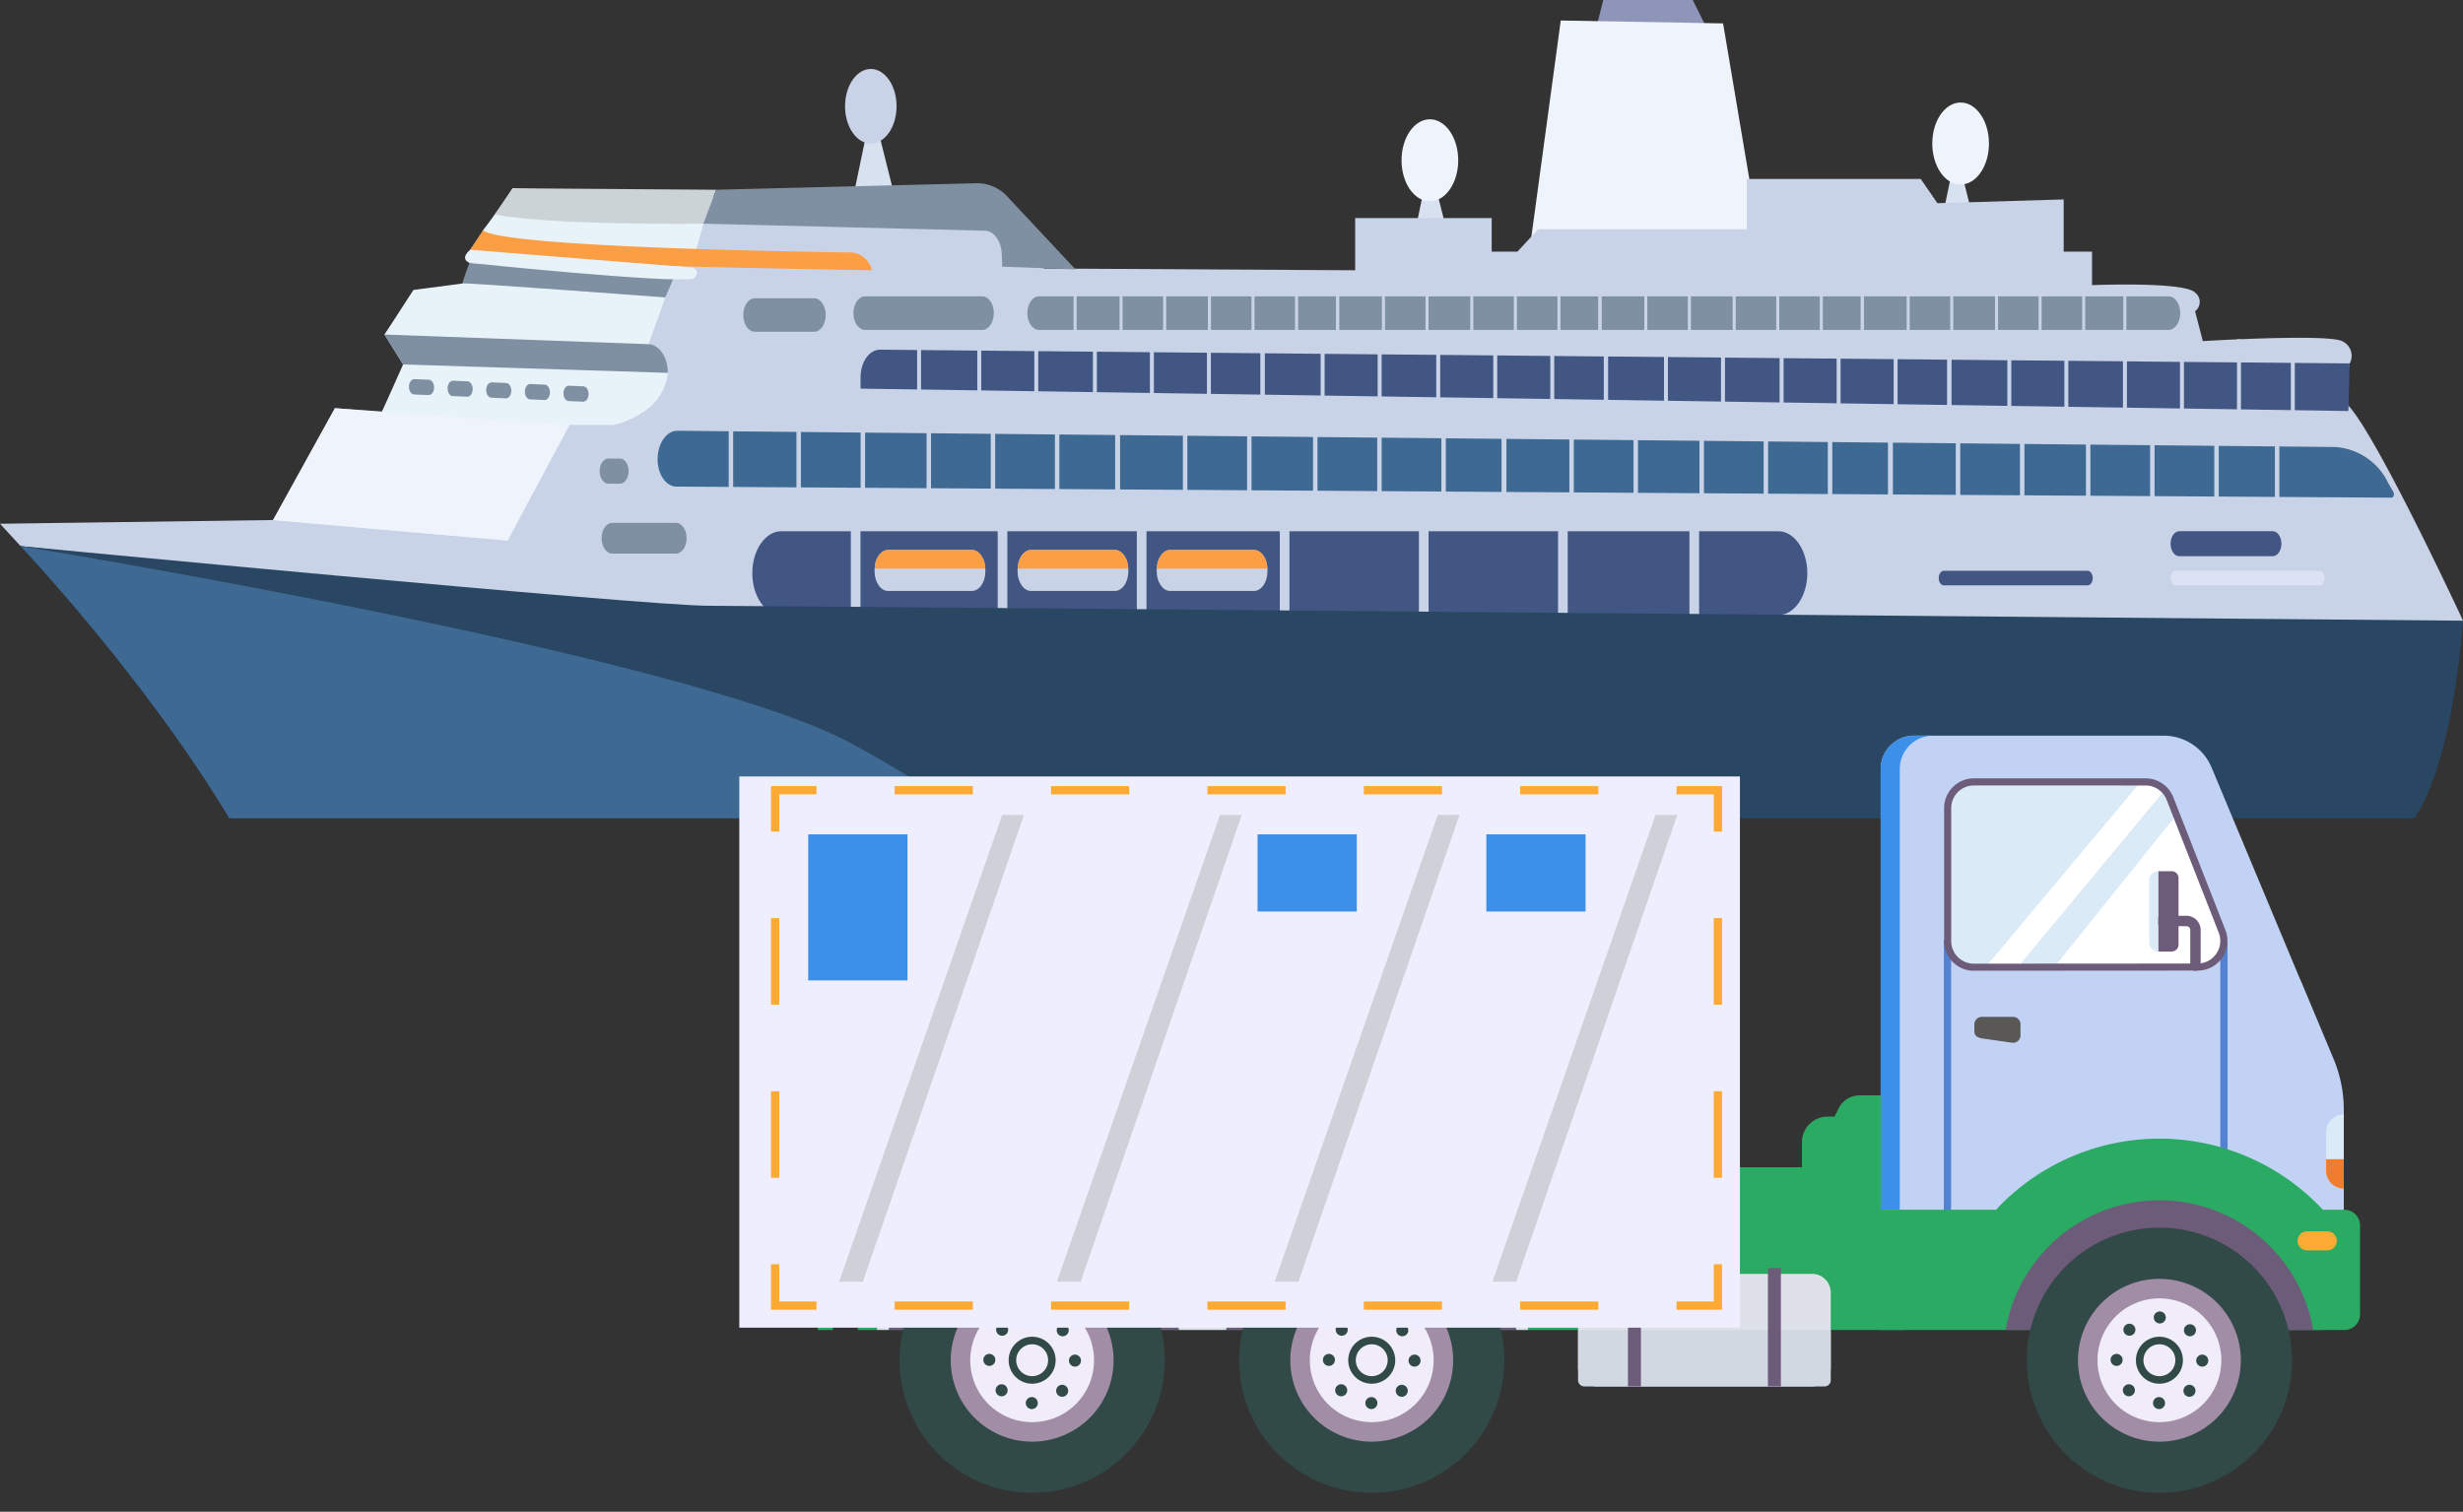
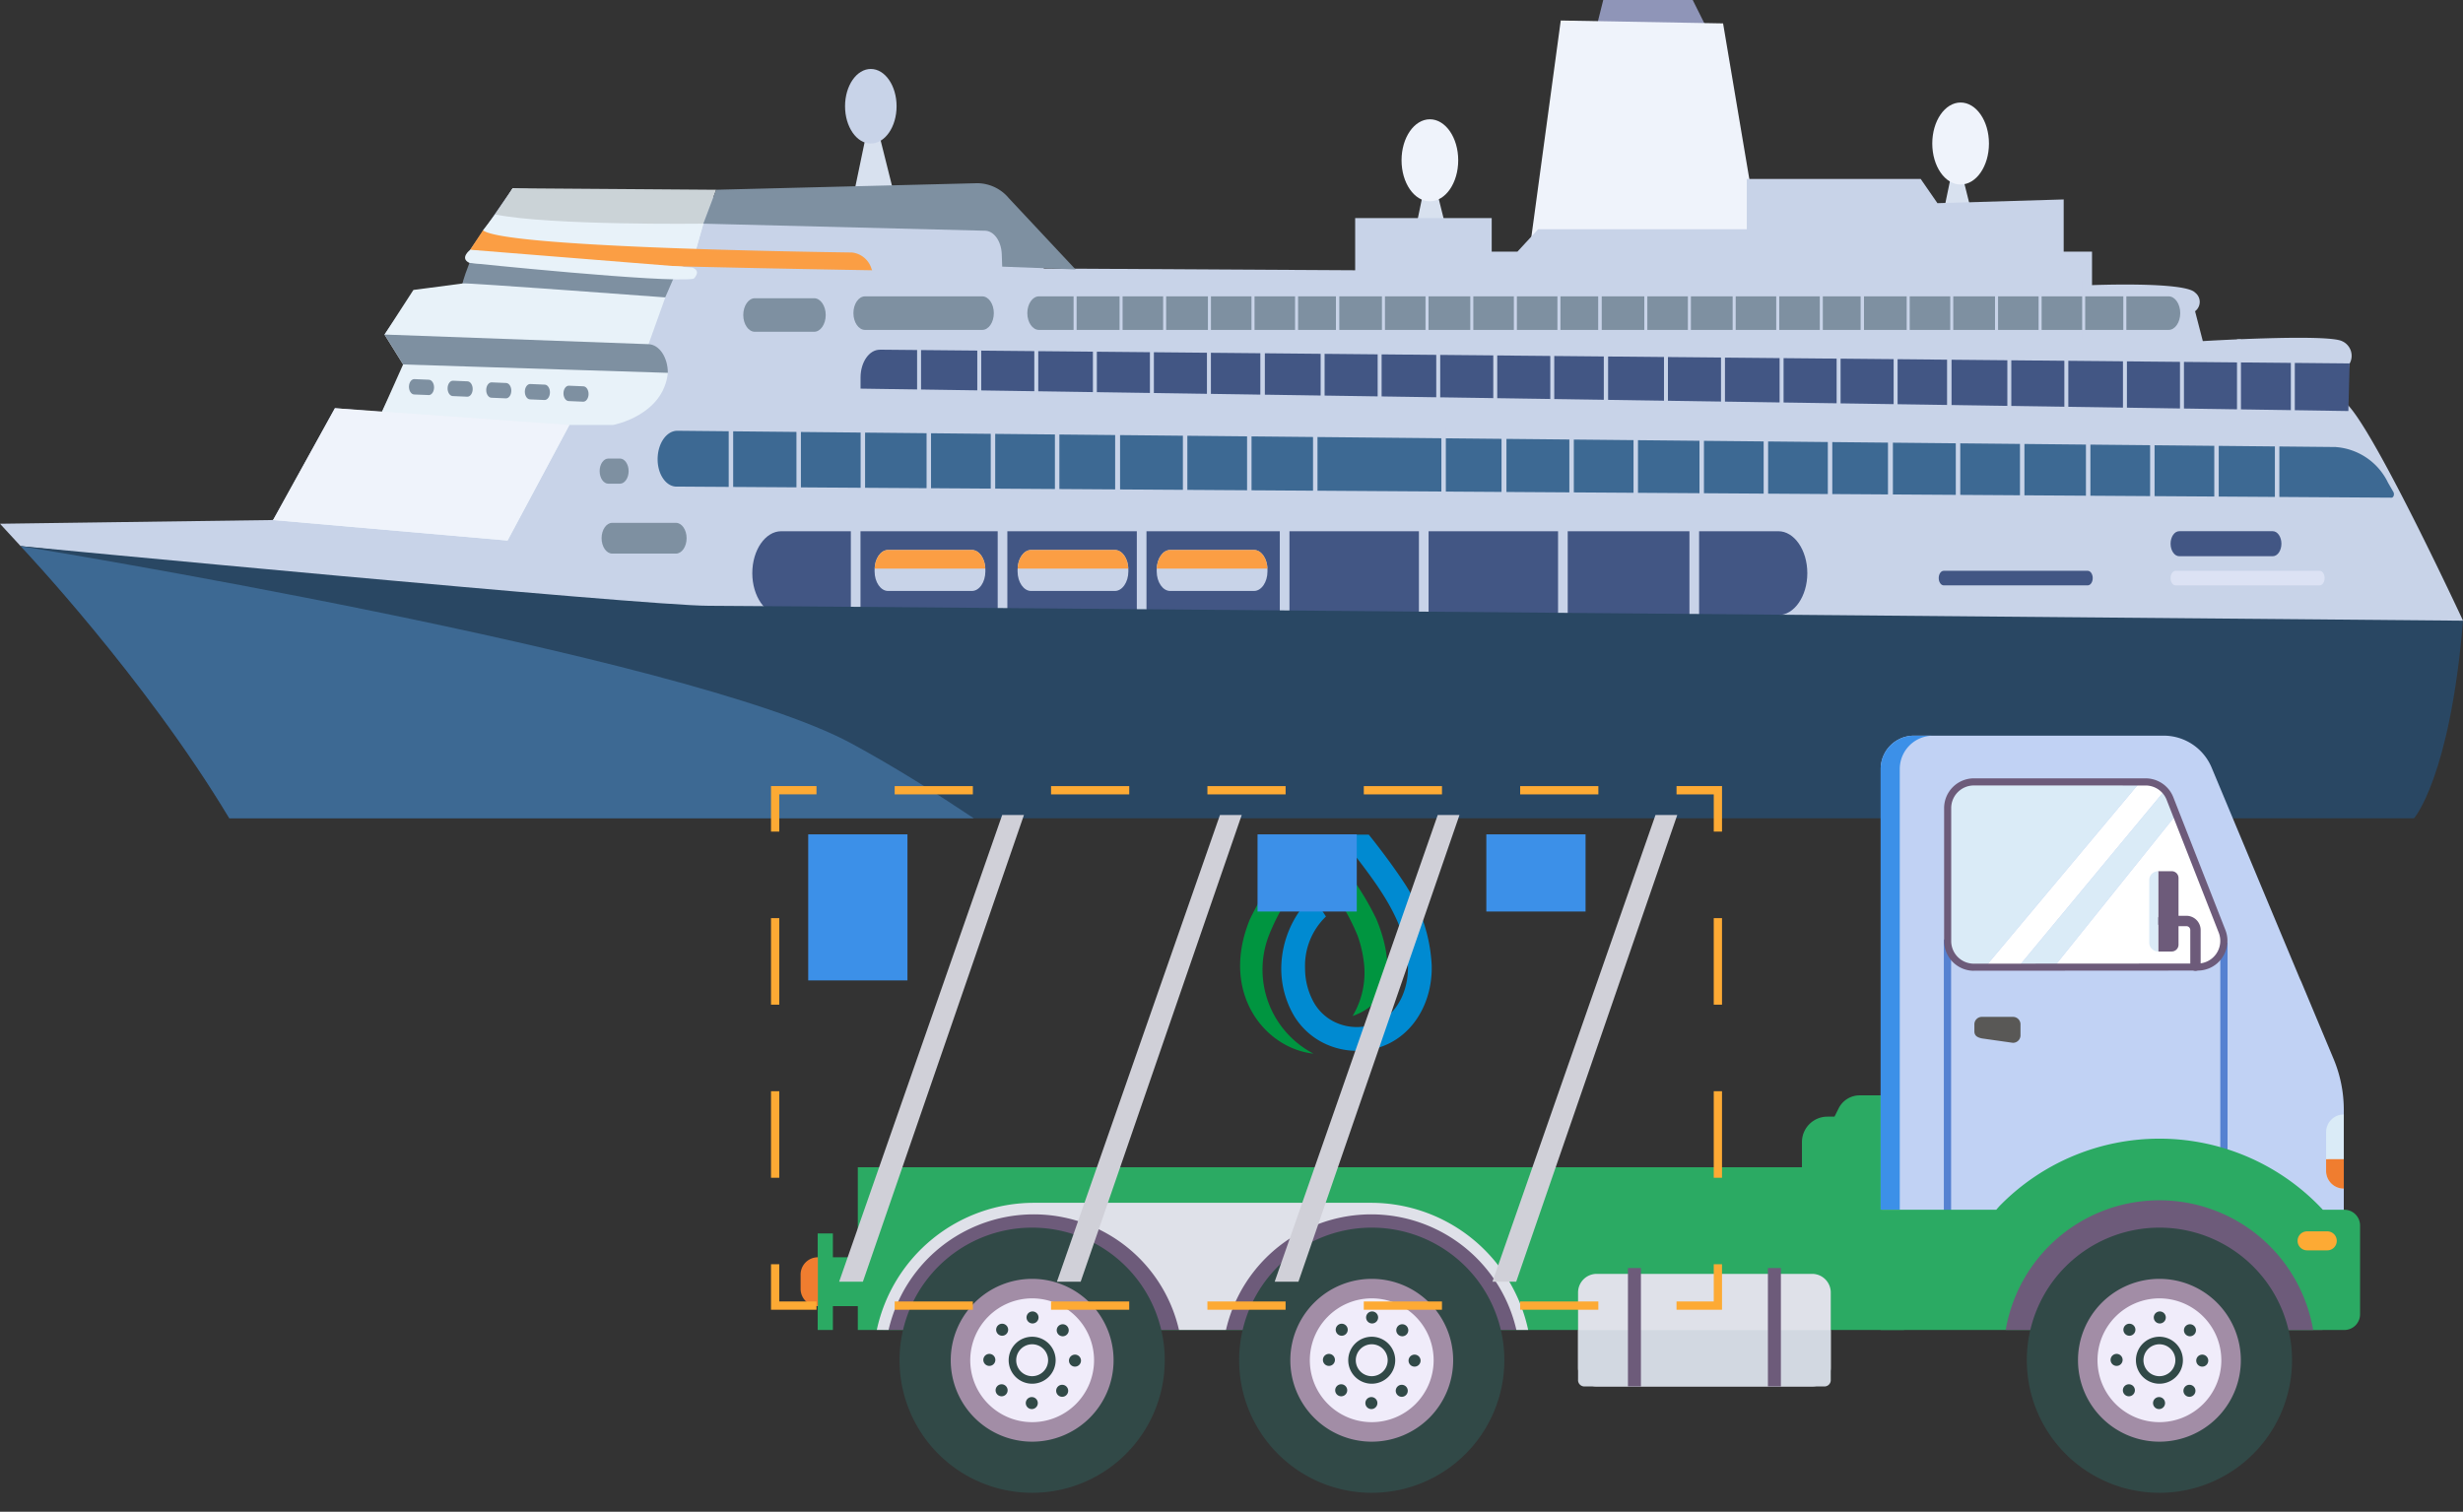
<svg xmlns="http://www.w3.org/2000/svg" width="222.607" height="136.656" viewBox="0 0 222.607 136.656">
  <rect x="0" y="0" width="222.607" height="136.656" fill="#333333" stroke="none" />
  <defs>
    <clipPath id="a">
      <rect width="222.607" height="73.969" fill="none" />
    </clipPath>
    <clipPath id="b">
      <rect width="146.484" height="70.152" fill="none" />
    </clipPath>
  </defs>
  <g transform="translate(-389.637 -904.773)">
    <g transform="translate(389.637 904.773)">
      <path d="M1011.912,0l-.674,2.7h10.109L1020,0Z" transform="translate(-867.011 0)" fill="#8f95b8" />
      <path d="M988.994,8.849l-2.7,19.882,20.652-.16L1003.665,9.11Z" transform="translate(-847.932 -6.995)" fill="#eff3fb" />
      <path d="M537.472,45.855l-1.685,8.088h3.707Z" transform="translate(-458.651 -36.251)" fill="#d8e1ef" />
      <path d="M887.423,69.989l-1.685,8.088h3.707Z" transform="translate(-758.22 -55.33)" fill="#d8e1ef" />
      <path d="M1218.066,65.163l-1.685,8.088h3.707Z" transform="translate(-1041.261 -51.515)" fill="#d8e1ef" />
      <g transform="translate(0 0)">
        <g clip-path="url(#a)">
          <path d="M0,108.4l1.863,2.022,34.707,3.808L66.363,117.5l154.847,1.348,1.4-1.685s-9.081-19.545-10.944-19.882l.7-3.37a1.448,1.448,0,0,0-.7-2.022c-1.4-.674-12.574,0-12.574,0l-.7-2.7a1.055,1.055,0,0,0,0-1.685c-.931-1.011-9.314-.674-9.314-.674V83.8h-2.561V79.084l-11.41.337-1.514-2.19H157.874V81.78H139.013L137.15,83.8h-2.329V80.769H122.48v4.718l-28.125-.16-4.424-5.392L46.338,78.073,42.5,83.634l-.008,2.536-1.281.927a4.713,4.713,0,0,1-1.863.244H37.489L34.753,91.3l1.586.266.231,2.511L34.513,98.3l-4.242-.346-5.588,10.11Z" transform="translate(0 -61.055)" fill="#c8d3e8" />
          <path d="M470.591,131.75h-5.356c-.576,0-1.048-.682-1.048-1.516s.472-1.516,1.048-1.516h5.356c.576,0,1.048.682,1.048,1.516s-.472,1.516-1.048,1.516" transform="translate(-397.01 -101.758)" fill="#7e90a1" />
          <path d="M192.206,81.252l-3.442,5.738-1.048,2.864-4.482.59-2.612,4.035,1.681,2.7-1.921,4.3-9.83,9.764,21.19,1.853,5.588-10.447h3.951s4.541-.834,4.948-4.709l-1.746-2.591L206,91.118l.64-2.022,1.95-1.643.852-3Z" transform="translate(-145.869 -64.234)" fill="#e8f2f9" />
          <path d="M544.614,130.945H534.019c-.576,0-1.048-.682-1.048-1.517s.471-1.516,1.048-1.516h10.595c.576,0,1.048.682,1.048,1.516s-.471,1.517-1.048,1.517" transform="translate(-455.839 -101.122)" fill="#7e90a1" />
          <path d="M744.73,130.945H642.625c-.576,0-1.048-.682-1.048-1.517s.471-1.516,1.048-1.516H744.73c.577,0,1.048.683,1.048,1.516s-.471,1.517-1.048,1.517" transform="translate(-548.727 -101.122)" fill="#7e90a1" />
          <path d="M539.147,150.919l132.838,1.247-.116,4.3L537.4,154.441v-1c0-1.4.786-2.526,1.751-2.517" transform="translate(-459.623 -119.31)" fill="#425684" />
          <path d="M562.377,187.39,412.485,185.92c-.989-.01-1.795,1.148-1.795,2.58,0,1.359.759,2.462,1.7,2.468l155.01,1c.185,0,.287-.311.168-.516l-.484-.84a5.7,5.7,0,0,0-4.706-3.218" transform="translate(-351.254 -146.98)" fill="#3d6993" />
          <path d="M562.553,236.859H472.439c-1.441,0-2.62-1.706-2.62-3.791s1.179-3.791,2.62-3.791h90.114c1.441,0,2.619,1.706,2.619,3.791s-1.179,3.791-2.619,3.791" transform="translate(-401.826 -181.256)" fill="#425684" />
          <rect width="0.873" height="9.099" transform="translate(76.899 46.504)" fill="#c8d3e8" />
          <rect width="0.873" height="9.099" transform="translate(90.172 46.504)" fill="#c8d3e8" />
          <rect width="0.873" height="9.099" transform="translate(102.746 46.504)" fill="#c8d3e8" />
          <rect width="0.873" height="9.099" transform="translate(115.669 46.504)" fill="#c8d3e8" />
          <rect width="0.873" height="9.099" transform="translate(128.243 46.504)" fill="#c8d3e8" />
          <rect width="0.873" height="9.099" transform="translate(140.818 46.504)" fill="#c8d3e8" />
          <rect width="0.873" height="9.099" transform="translate(152.693 46.504)" fill="#c8d3e8" />
          <rect width="0.403" height="6.697" transform="translate(65.861 38.481)" fill="#c8d3e8" />
          <rect width="0.403" height="6.697" transform="translate(71.983 38.481)" fill="#c8d3e8" />
          <rect width="0.403" height="6.697" transform="translate(77.783 38.481)" fill="#c8d3e8" />
          <rect width="0.403" height="6.697" transform="translate(83.744 38.481)" fill="#c8d3e8" />
          <rect width="0.403" height="6.697" transform="translate(89.544 38.481)" fill="#c8d3e8" />
          <rect width="0.403" height="6.697" transform="translate(95.344 38.481)" fill="#c8d3e8" />
          <rect width="0.403" height="9.099" transform="translate(100.822 36.741)" fill="#c8d3e8" />
          <rect width="0.403" height="6.697" transform="translate(100.788 38.481)" fill="#c8d3e8" />
          <rect width="0.403" height="6.697" transform="translate(106.911 38.481)" fill="#c8d3e8" />
          <rect width="0.403" height="6.697" transform="translate(112.711 38.481)" fill="#c8d3e8" />
          <rect width="0.403" height="6.697" transform="translate(118.672 38.481)" fill="#c8d3e8" />
-           <rect width="0.403" height="6.697" transform="translate(124.472 38.481)" fill="#c8d3e8" />
          <rect width="0.403" height="6.697" transform="translate(130.272 38.481)" fill="#c8d3e8" />
          <rect width="0.403" height="9.099" transform="translate(135.75 36.741)" fill="#c8d3e8" />
          <rect width="0.403" height="6.697" transform="translate(135.716 38.481)" fill="#c8d3e8" />
          <rect width="0.403" height="6.697" transform="translate(141.839 38.481)" fill="#c8d3e8" />
          <rect width="0.403" height="6.697" transform="translate(147.639 38.481)" fill="#c8d3e8" />
          <rect width="0.403" height="6.697" transform="translate(153.6 38.481)" fill="#c8d3e8" />
          <rect width="0.403" height="6.697" transform="translate(159.4 38.481)" fill="#c8d3e8" />
          <rect width="0.403" height="6.697" transform="translate(165.2 38.481)" fill="#c8d3e8" />
          <rect width="0.403" height="9.099" transform="translate(170.678 36.741)" fill="#c8d3e8" />
          <rect width="0.403" height="6.697" transform="translate(170.644 38.481)" fill="#c8d3e8" />
          <rect width="0.403" height="6.697" transform="translate(176.766 38.481)" fill="#c8d3e8" />
          <rect width="0.403" height="6.697" transform="translate(182.566 38.481)" fill="#c8d3e8" />
          <rect width="0.403" height="6.697" transform="translate(188.528 38.481)" fill="#c8d3e8" />
          <rect width="0.403" height="6.697" transform="translate(194.328 38.481)" fill="#c8d3e8" />
          <rect width="0.403" height="6.697" transform="translate(200.128 38.481)" fill="#c8d3e8" />
          <rect width="0.403" height="6.697" transform="translate(205.606 38.481)" fill="#c8d3e8" />
          <rect width="0.358" height="6.824" transform="translate(82.888 30.675)" fill="#c8d3e8" />
          <rect width="0.358" height="6.824" transform="translate(88.327 30.675)" fill="#c8d3e8" />
          <rect width="0.358" height="6.824" transform="translate(93.481 30.675)" fill="#c8d3e8" />
          <rect width="0.358" height="6.824" transform="translate(98.777 30.675)" fill="#c8d3e8" />
          <rect width="0.358" height="6.824" transform="translate(103.93 30.675)" fill="#c8d3e8" />
          <rect width="0.358" height="6.824" transform="translate(109.084 30.675)" fill="#c8d3e8" />
          <rect width="0.358" height="6.824" transform="translate(113.95 30.675)" fill="#c8d3e8" />
          <rect width="0.358" height="6.824" transform="translate(113.92 30.675)" fill="#c8d3e8" />
          <rect width="0.358" height="6.824" transform="translate(119.36 30.675)" fill="#c8d3e8" />
          <rect width="0.358" height="6.824" transform="translate(124.513 30.675)" fill="#c8d3e8" />
          <rect width="0.358" height="6.824" transform="translate(129.809 30.675)" fill="#c8d3e8" />
          <rect width="0.358" height="6.824" transform="translate(134.963 30.675)" fill="#c8d3e8" />
          <rect width="0.358" height="6.824" transform="translate(140.116 30.675)" fill="#c8d3e8" />
          <rect width="0.358" height="6.824" transform="translate(144.983 30.675)" fill="#c8d3e8" />
          <rect width="0.358" height="6.824" transform="translate(144.953 30.675)" fill="#c8d3e8" />
          <rect width="0.358" height="6.824" transform="translate(150.392 30.675)" fill="#c8d3e8" />
          <rect width="0.358" height="6.824" transform="translate(155.545 30.675)" fill="#c8d3e8" />
          <rect width="0.358" height="6.824" transform="translate(160.842 30.675)" fill="#c8d3e8" />
          <rect width="0.358" height="6.824" transform="translate(165.995 30.675)" fill="#c8d3e8" />
          <rect width="0.358" height="6.824" transform="translate(171.148 30.675)" fill="#c8d3e8" />
          <rect width="0.358" height="6.824" transform="translate(176.015 30.675)" fill="#c8d3e8" />
          <rect width="0.358" height="6.824" transform="translate(175.985 30.675)" fill="#c8d3e8" />
          <rect width="0.358" height="6.824" transform="translate(181.425 30.675)" fill="#c8d3e8" />
          <rect width="0.358" height="6.824" transform="translate(186.578 30.675)" fill="#c8d3e8" />
          <rect width="0.358" height="6.824" transform="translate(191.874 30.675)" fill="#c8d3e8" />
          <rect width="0.358" height="6.824" transform="translate(197.028 30.675)" fill="#c8d3e8" />
          <rect width="0.358" height="6.824" transform="translate(202.181 30.675)" fill="#c8d3e8" />
          <rect width="0.358" height="6.824" transform="translate(207.048 30.675)" fill="#c8d3e8" />
          <rect width="0.274" height="5.308" transform="translate(97.031 25.367)" fill="#c8d3e8" />
          <rect width="0.273" height="5.308" transform="translate(101.187 25.367)" fill="#c8d3e8" />
          <rect width="0.273" height="5.308" transform="translate(105.125 25.367)" fill="#c8d3e8" />
          <rect width="0.274" height="5.308" transform="translate(109.172 25.367)" fill="#c8d3e8" />
          <rect width="0.274" height="5.308" transform="translate(113.11 25.367)" fill="#c8d3e8" />
          <rect width="0.274" height="5.308" transform="translate(117.048 25.367)" fill="#c8d3e8" />
          <rect width="0.273" height="5.308" transform="translate(120.767 25.367)" fill="#c8d3e8" />
          <rect width="0.274" height="5.308" transform="translate(120.744 25.367)" fill="#c8d3e8" />
          <rect width="0.273" height="5.308" transform="translate(124.9 25.367)" fill="#c8d3e8" />
          <rect width="0.274" height="5.308" transform="translate(128.838 25.367)" fill="#c8d3e8" />
          <rect width="0.274" height="5.308" transform="translate(132.885 25.367)" fill="#c8d3e8" />
          <rect width="0.274" height="5.308" transform="translate(136.823 25.367)" fill="#c8d3e8" />
          <rect width="0.274" height="5.308" transform="translate(140.761 25.367)" fill="#c8d3e8" />
          <rect width="0.273" height="5.308" transform="translate(144.48 25.367)" fill="#c8d3e8" />
          <rect width="0.274" height="5.308" transform="translate(144.457 25.367)" fill="#c8d3e8" />
          <rect width="0.274" height="5.308" transform="translate(148.613 25.367)" fill="#c8d3e8" />
          <rect width="0.274" height="5.308" transform="translate(152.551 25.367)" fill="#c8d3e8" />
          <rect width="0.274" height="5.308" transform="translate(156.598 25.367)" fill="#c8d3e8" />
          <rect width="0.274" height="5.308" transform="translate(160.536 25.367)" fill="#c8d3e8" />
          <rect width="0.274" height="5.308" transform="translate(164.474 25.367)" fill="#c8d3e8" />
          <rect width="0.274" height="5.308" transform="translate(168.193 25.367)" fill="#c8d3e8" />
          <rect width="0.274" height="5.308" transform="translate(168.17 25.367)" fill="#c8d3e8" />
          <rect width="0.273" height="5.308" transform="translate(172.327 25.367)" fill="#c8d3e8" />
          <rect width="0.273" height="5.308" transform="translate(176.264 25.367)" fill="#c8d3e8" />
          <rect width="0.274" height="5.308" transform="translate(180.311 25.367)" fill="#c8d3e8" />
          <rect width="0.274" height="5.308" transform="translate(184.249 25.367)" fill="#c8d3e8" />
          <rect width="0.273" height="5.308" transform="translate(188.187 25.367)" fill="#c8d3e8" />
          <rect width="0.273" height="4.768" transform="translate(191.906 25.906)" fill="#c8d3e8" />
          <path d="M1364.794,231.537h-8.456c-.429,0-.781-.508-.781-1.13s.351-1.13.781-1.13h8.456c.429,0,.781.508.781,1.13s-.352,1.13-.781,1.13" transform="translate(-1159.379 -181.257)" fill="#425684" />
          <path d="M320.686,91.642l-.852,3-14.059-.505L300.624,93l.145-.758,1.106-1.432,7.131-.463Z" transform="translate(-257.117 -71.423)" fill="#e8f2f9" />
          <path d="M1369.022,247.676h-13.01c-.25,0-.455-.3-.455-.659s.2-.659.455-.659h13.01c.25,0,.456.3.456.659s-.205.659-.456.659" transform="translate(-1159.379 -194.76)" fill="#dce2f4" />
          <path d="M1224.215,247.676h-13.01c-.25,0-.455-.3-.455-.659s.2-.659.455-.659h13.01c.251,0,.455.3.455.659s-.2.659-.455.659" transform="translate(-1035.528 -194.76)" fill="#425684" />
          <path d="M382.419,228.438h-5.763c-.528,0-.96-.626-.96-1.39s.432-1.39.96-1.39h5.763c.528,0,.961.625.961,1.39s-.432,1.39-.961,1.39" transform="translate(-321.324 -178.395)" fill="#7e90a1" />
          <path d="M376.322,200.177h-1.048c-.432,0-.786-.512-.786-1.137s.354-1.137.786-1.137h1.048c.432,0,.786.512.786,1.137s-.354,1.137-.786,1.137" transform="translate(-320.292 -156.452)" fill="#7e90a1" />
          <path d="M329.962,103.01l-.054-.133a2.077,2.077,0,0,0-1.761-1.473c-5.819-.08-31.5-.514-33.353-2.007l-1.157,1.76s6.514,1.024,11.751,1.272c5.523.262,24.574.581,24.574.581" transform="translate(-251.141 -78.578)" fill="#fb9e44" />
          <path d="M309.272,83.62l1.579-2.368,18.388.135-1.157,3.066s-13.92.177-18.81-.834" transform="translate(-264.514 -64.234)" fill="#cbd3d7" />
          <path d="M466.812,80.375l6.076,6.49-6.629-.253-.041-1.13c-.043-1.172-.7-2.1-1.515-2.117l-25.455-.638,1.157-3.066,23.584-.591a3.749,3.749,0,0,1,2.823,1.3" transform="translate(-375.679 -62.509)" fill="#7e90a1" />
          <path d="M31.733,260.314H229.192s3.26-3.707,4.424-17.86c0,0-152.751-1.348-158.573-1.348s-62.172-5.392-62.172-5.392,11.177,11.794,18.861,24.6" transform="translate(-11.009 -186.345)" fill="#294763" />
          <path d="M554.983,241.072h-7.571c-.672,0-1.221-.8-1.221-1.767v-.173c0-.972.549-1.767,1.221-1.767h7.571c.672,0,1.221.8,1.221,1.767v.173c0,.972-.549,1.767-1.221,1.767" transform="translate(-467.145 -187.65)" fill="#c8d3e8" />
          <path d="M556.232,239.05c-.03-.934-.563-1.685-1.215-1.685h-7.571c-.652,0-1.185.752-1.215,1.685Z" transform="translate(-467.179 -187.65)" fill="#fb9e44" />
          <path d="M644.281,241.072H636.71c-.671,0-1.221-.8-1.221-1.767v-.173c0-.972.55-1.767,1.221-1.767h7.571c.672,0,1.221.8,1.221,1.767v.173c0,.972-.55,1.767-1.221,1.767" transform="translate(-543.52 -187.65)" fill="#c8d3e8" />
          <path d="M645.531,239.05c-.03-.934-.563-1.685-1.215-1.685h-7.571c-.652,0-1.185.752-1.215,1.685Z" transform="translate(-543.555 -187.65)" fill="#fb9e44" />
          <path d="M731.165,241.072h-7.57c-.672,0-1.221-.8-1.221-1.767v-.173c0-.972.55-1.767,1.221-1.767h7.57c.672,0,1.221.8,1.221,1.767v.173c0,.972-.55,1.767-1.221,1.767" transform="translate(-617.831 -187.65)" fill="#c8d3e8" />
          <path d="M732.414,239.05c-.03-.934-.563-1.685-1.215-1.685h-7.57c-.652,0-1.185.752-1.215,1.685Z" transform="translate(-617.864 -187.65)" fill="#fb9e44" />
          <path d="M527.743,33.135c0-1.861,1.042-3.37,2.328-3.37s2.329,1.509,2.329,3.37-1.043,3.37-2.329,3.37-2.328-1.509-2.328-3.37" transform="translate(-451.367 -23.531)" fill="#c8d3e8" />
          <path d="M240.139,144.4l23.86.872c.971.035,1.746,1.185,1.746,2.591l-23.926-.758Z" transform="translate(-205.386 -114.159)" fill="#7e90a1" />
          <path d="M170.551,186.292l21.19,1.853,5.588-10.447-21.19-1.516Z" transform="translate(-145.868 -139.281)" fill="#eff3fb" />
          <path d="M289.587,113.474s-.757,1.938-.582,1.853,18.279,1.264,18.279,1.264l.873-2.022Z" transform="translate(-247.158 -89.707)" fill="#7e90a1" />
          <path d="M310.974,109.41,290.9,107.8s-1,.767-.066,1.188c0,0,17.813,1.853,20.258,1.432,0,0,.757-.674-.116-1.011" transform="translate(-248.403 -85.222)" fill="#e8f2f9" />
          <path d="M257.17,165.052,255.861,165c-.264-.011-.474-.333-.466-.715s.23-.685.494-.674l1.309.056c.264.011.474.333.466.715s-.23.686-.494.674" transform="translate(-218.433 -129.34)" fill="#7e90a1" />
          <path d="M281.294,165.763l-1.309-.056c-.264-.011-.474-.333-.466-.715s.23-.686.494-.674l1.309.056c.264.011.474.333.466.715s-.23.686-.494.674" transform="translate(-239.066 -129.902)" fill="#7e90a1" />
          <path d="M305.418,166.474l-1.309-.056c-.264-.011-.474-.333-.466-.715s.23-.685.494-.674l1.309.056c.264.011.474.333.466.715s-.23.685-.494.674" transform="translate(-259.699 -130.464)" fill="#7e90a1" />
          <path d="M329.542,167.186l-1.309-.056c-.264-.011-.474-.333-.466-.715s.23-.685.494-.674l1.309.056c.264.011.474.333.466.715s-.23.685-.494.674" transform="translate(-280.332 -131.027)" fill="#7e90a1" />
          <path d="M353.666,167.9l-1.309-.056c-.264-.011-.474-.333-.466-.715s.23-.686.494-.674l1.309.056c.264.011.474.333.466.715s-.23.686-.494.674" transform="translate(-300.964 -131.589)" fill="#7e90a1" />
          <path d="M875.28,55.193c0-2.047,1.147-3.707,2.561-3.707s2.561,1.66,2.561,3.707-1.147,3.707-2.561,3.707-2.561-1.66-2.561-3.707" transform="translate(-748.608 -40.703)" fill="#eff3fb" />
          <path d="M1206.727,47.953c0-2.047,1.147-3.707,2.561-3.707s2.562,1.66,2.562,3.707-1.147,3.707-2.562,3.707-2.561-1.66-2.561-3.707" transform="translate(-1032.087 -34.979)" fill="#eff3fb" />
          <path d="M87.952,253.546c-14.807-8.036-75.08-17.833-75.08-17.833s11.177,11.795,18.861,24.6H99.018c-3.374-2.253-7.084-4.606-11.066-6.767" transform="translate(-11.009 -186.344)" fill="#3d6993" />
        </g>
      </g>
    </g>
    <g transform="translate(456.456 971.276)">
      <g clip-path="url(#b)">
        <g clip-path="url(#b)">
          <path d="M126.615,145.137v6.572H32.061v-2.156H29.808v2.156H28.435V142.98h1.373v2.156h2.253V137h85.332v-2.276a2.3,2.3,0,0,1,2.3-2.3h.641l.382-.761A2.113,2.113,0,0,1,122.6,130.5h2.769l0,8.393,0,2.784v3.461Z" transform="translate(-21.351 -97.985)" fill="#2baa63" />
          <path d="M23.8,193.678h0v-4.416a1.562,1.562,0,0,0-1.562,1.562v1.291a1.562,1.562,0,0,0,1.562,1.562" transform="translate(-16.698 -142.11)" fill="#f07d2f" />
          <path d="M455.912,33.821V51.674a2.04,2.04,0,0,1-2.04,2.04h-4.478a2.475,2.475,0,0,1-.248.012h-4.088l-31-10.867V3.011A3.008,3.008,0,0,1,417.062,0h22.57a4.7,4.7,0,0,1,4.335,2.887l7.924,18.965c.052.124.106.245.166.364l2.93,7a11.922,11.922,0,0,1,.925,4.6" transform="translate(-310.898 -0.002)" fill="#c1d2f4" />
          <path d="M418.789,0h-1.727a3.009,3.009,0,0,0-3.009,3.009V42.857h1.727V3.009A3.009,3.009,0,0,1,418.789,0" transform="translate(-310.897)" fill="#3c90e8" />
          <path d="M537.261,75.094V97.511c.413-.605.656.391.656-.414v-22Z" transform="translate(-403.409 -56.385)" fill="#5581d1" />
          <rect width="0.656" height="26.005" transform="translate(108.867 18.421)" fill="#5581d1" />
          <path d="M451.547,104.369a.26.26,0,0,1-.046,0l-2.758-.392c-.5-.1-.694-.293-.694-.655v-.639a.676.676,0,0,1,.694-.655h2.78a.675.675,0,0,1,.694.655v1.034a.674.674,0,0,1-.671.654" transform="translate(-336.423 -76.608)" fill="#595856" />
          <path d="M52.165,182.656h58.3l-3.11-5.756-4.3-3.487-4.6-1.693-13.708.438-22.362-.205-4.481,2.06-3.851,3.67Z" transform="translate(-39.169 -128.938)" fill="#6d5b7a" />
          <path d="M82.1,190.5a11.985,11.985,0,1,1-11.985-11.985A11.985,11.985,0,0,1,82.1,190.5" transform="translate(-43.648 -134.043)" fill="#314947" />
          <path d="M576.106,137.918a1.6,1.6,0,0,1,1.133-.469v6.7a1.6,1.6,0,0,1-1.6-1.6v-3.5a1.6,1.6,0,0,1,.469-1.133" transform="translate(-432.224 -103.205)" fill="#daebf7" />
          <path d="M577.238,153.665v2.66a1.6,1.6,0,0,1-1.6-1.6v-1.058Z" transform="translate(-432.224 -115.381)" fill="#f07d2f" />
          <path d="M91.418,204.446a7.359,7.359,0,1,1-7.359-7.359,7.359,7.359,0,0,1,7.359,7.359" transform="translate(-57.591 -147.985)" fill="#a28da6" />
          <path d="M94.971,209.764a5.595,5.595,0,1,1-5.595-5.595,5.595,5.595,0,0,1,5.595,5.595" transform="translate(-62.909 -153.303)" fill="#f0ecfa" />
          <path d="M205.294,190.5a11.985,11.985,0,1,1-11.985-11.985A11.985,11.985,0,0,1,205.294,190.5" transform="translate(-136.149 -134.043)" fill="#314947" />
          <path d="M214.61,204.446a7.359,7.359,0,1,1-7.359-7.359,7.359,7.359,0,0,1,7.359,7.359" transform="translate(-150.091 -147.985)" fill="#a28da6" />
          <path d="M218.163,209.764a5.595,5.595,0,1,1-5.595-5.595,5.595,5.595,0,0,1,5.595,5.595" transform="translate(-155.409 -153.303)" fill="#f0ecfa" />
          <path d="M107.684,180.991a13.466,13.466,0,0,0-26.246,0H77.19a13.466,13.466,0,0,0-26.246,0H49.878A14.53,14.53,0,0,1,64.066,169.5H94.561a14.529,14.529,0,0,1,14.188,11.488Z" transform="translate(-37.452 -127.273)" fill="#dfe1e9" />
          <path d="M457.38,154.084v8.027a1.42,1.42,0,0,1-1.42,1.42H415.78v-.025h0v.024h-1.728V152.663H424.5c.153-.185.318-.367.5-.545a20.192,20.192,0,0,1,28.491,0c.179.178.354.36.527.545h1.942a1.42,1.42,0,0,1,1.42,1.42" transform="translate(-310.896 -109.807)" fill="#2baa63" />
          <path d="M487.2,180.321H459.417a14.093,14.093,0,0,1,27.785,0" transform="translate(-344.959 -126.597)" fill="#6d5b7a" />
          <path d="M99.836,218.1a2.123,2.123,0,1,0,2.123,2.123,2.126,2.126,0,0,0-2.123-2.123m0,3.565a1.442,1.442,0,1,1,1.442-1.442,1.444,1.444,0,0,1-1.442,1.442" transform="translate(-73.368 -163.765)" fill="#314947" />
          <path d="M104.737,208.913a.543.543,0,1,0,.543.543.543.543,0,0,0-.543-.543" transform="translate(-78.235 -156.865)" fill="#314947" />
          <path d="M93.33,213.527a.543.543,0,1,0,.768,0,.542.542,0,0,0-.768,0" transform="translate(-69.958 -160.21)" fill="#314947" />
          <path d="M89.07,224.313a.543.543,0,1,0,.543.543.543.543,0,0,0-.543-.543" transform="translate(-66.472 -168.428)" fill="#314947" />
          <path d="M93.141,235.494a.543.543,0,1,0,.767,0,.543.543,0,0,0-.767,0" transform="translate(-69.817 -176.704)" fill="#314947" />
          <path d="M104.47,239.98a.543.543,0,1,0,.543.543.543.543,0,0,0-.543-.543" transform="translate(-78.035 -180.192)" fill="#314947" />
          <path d="M115.108,235.684a.543.543,0,1,0,.768,0,.542.542,0,0,0-.768,0" transform="translate(-86.311 -176.847)" fill="#314947" />
          <path d="M120.137,224.58a.543.543,0,1,0,.543.543.543.543,0,0,0-.543-.543" transform="translate(-89.799 -168.629)" fill="#314947" />
          <path d="M115.3,213.716a.543.543,0,1,0,.767,0,.543.543,0,0,0-.767,0" transform="translate(-86.453 -160.352)" fill="#314947" />
          <path d="M223.028,218.1a2.123,2.123,0,1,0,2.123,2.123,2.126,2.126,0,0,0-2.123-2.123m0,3.565a1.442,1.442,0,1,1,1.442-1.442,1.444,1.444,0,0,1-1.442,1.442" transform="translate(-165.869 -163.765)" fill="#314947" />
          <path d="M227.929,208.913a.543.543,0,1,0,.543.543.543.543,0,0,0-.543-.543" transform="translate(-170.736 -156.865)" fill="#314947" />
          <path d="M216.522,213.527a.543.543,0,1,0,.767,0,.542.542,0,0,0-.767,0" transform="translate(-162.459 -160.21)" fill="#314947" />
          <path d="M212.262,224.313a.543.543,0,1,0,.543.543.543.543,0,0,0-.543-.543" transform="translate(-158.972 -168.428)" fill="#314947" />
          <path d="M216.333,235.494a.543.543,0,1,0,.768,0,.543.543,0,0,0-.768,0" transform="translate(-162.317 -176.704)" fill="#314947" />
          <path d="M227.662,239.98a.543.543,0,1,0,.543.543.543.543,0,0,0-.543-.543" transform="translate(-170.535 -180.192)" fill="#314947" />
          <path d="M238.3,235.684a.543.543,0,1,0,.767,0,.542.542,0,0,0-.767,0" transform="translate(-178.811 -176.847)" fill="#314947" />
          <path d="M243.329,224.58a.543.543,0,1,0,.543.543.543.543,0,0,0-.543-.543" transform="translate(-182.299 -168.629)" fill="#314947" />
          <path d="M238.489,213.716a.543.543,0,1,0,.768,0,.543.543,0,0,0-.768,0" transform="translate(-178.953 -160.352)" fill="#314947" />
          <path d="M491.043,190.5a11.985,11.985,0,1,1-11.986-11.985A11.986,11.986,0,0,1,491.043,190.5" transform="translate(-350.707 -134.043)" fill="#314947" />
          <path d="M500.359,204.446A7.359,7.359,0,1,1,493,197.087a7.359,7.359,0,0,1,7.359,7.359" transform="translate(-364.65 -147.985)" fill="#a28da6" />
          <path d="M503.912,209.764a5.595,5.595,0,1,1-5.595-5.595,5.595,5.595,0,0,1,5.595,5.595" transform="translate(-369.967 -153.303)" fill="#f0ecfa" />
          <path d="M508.777,218.1a2.123,2.123,0,1,0,2.123,2.123,2.126,2.126,0,0,0-2.123-2.123m0,3.565a1.442,1.442,0,1,1,1.442-1.442,1.444,1.444,0,0,1-1.442,1.442" transform="translate(-380.427 -163.765)" fill="#314947" />
          <path d="M513.678,208.913a.543.543,0,1,0,.543.543.542.542,0,0,0-.543-.543" transform="translate(-385.294 -156.865)" fill="#314947" />
          <path d="M502.271,213.527a.543.543,0,1,0,.768,0,.542.542,0,0,0-.768,0" transform="translate(-377.017 -160.21)" fill="#314947" />
          <path d="M498.011,224.313a.543.543,0,1,0,.543.543.543.543,0,0,0-.543-.543" transform="translate(-373.53 -168.428)" fill="#314947" />
          <path d="M502.082,235.494a.543.543,0,1,0,.768,0,.543.543,0,0,0-.768,0" transform="translate(-376.875 -176.704)" fill="#314947" />
          <path d="M513.41,239.98a.543.543,0,1,0,.543.543.543.543,0,0,0-.543-.543" transform="translate(-385.093 -180.192)" fill="#314947" />
          <path d="M524.049,235.684a.543.543,0,1,0,.768,0,.542.542,0,0,0-.768,0" transform="translate(-393.369 -176.847)" fill="#314947" />
          <path d="M529.078,224.58a.543.543,0,1,0,.543.543.543.543,0,0,0-.543-.543" transform="translate(-396.857 -168.629)" fill="#314947" />
          <path d="M524.238,213.716a.543.543,0,1,0,.767,0,.543.543,0,0,0-.767,0" transform="translate(-393.511 -160.352)" fill="#314947" />
          <path d="M468.173,17.535,454.908,33.524l-2.986,0,14.026-16.751h.487a2.366,2.366,0,0,1,1.738.761" transform="translate(-339.331 -12.595)" fill="#fff" />
          <path d="M489.87,42.409l-13.006.008,11.071-13.8,4.138,10.556a2.368,2.368,0,0,1-2.2,3.232" transform="translate(-358.059 -21.49)" fill="#fff" />
          <path d="M455.764,16.773,441.737,33.524h-1.01a2.367,2.367,0,0,1-2.369-2.367V19.141a2.367,2.367,0,0,1,2.367-2.368Z" transform="translate(-329.147 -12.594)" fill="#daebf7" />
          <path d="M478.208,22.018l-11.072,13.8-3.227,0,13.265-15.989a2.348,2.348,0,0,1,.466.743Z" transform="translate(-348.332 -14.887)" fill="#daebf7" />
          <path d="M439.759,32.88a2.688,2.688,0,0,1-2.688-2.688V18.175a2.692,2.692,0,0,1,2.688-2.689h15.525a2.692,2.692,0,0,1,1.973.864,2.652,2.652,0,0,1,.529.843l4.707,12a2.688,2.688,0,0,1-2.5,3.67l-20.23.013Zm0-16.752a2.049,2.049,0,0,0-2.047,2.048V30.192a2.046,2.046,0,0,0,2.047,2.047h0l20.231-.013a2.048,2.048,0,0,0,1.9-2.795l-4.707-12a2.016,2.016,0,0,0-.4-.642,2.051,2.051,0,0,0-1.5-.658Z" transform="translate(-328.18 -11.628)" fill="#6d5b7a" />
          <path d="M517.611,70.326a.469.469,0,0,1-.469-.469V66.639a.351.351,0,0,0-.351-.351h-2.244a.469.469,0,0,1,0-.938h2.244a1.29,1.29,0,0,1,1.289,1.289v3.218a.469.469,0,0,1-.469.469" transform="translate(-386.003 -49.069)" fill="#6d5b7a" />
          <path d="M515.953,49.174a.616.616,0,0,1,.616.616v6.027a.616.616,0,0,1-.616.616H514.73V49.174Z" transform="translate(-386.492 -36.923)" fill="#6d5b7a" />
          <path d="M512.291,56.432h0V49.174a.809.809,0,0,0-.809.809v5.64a.809.809,0,0,0,.809.809" transform="translate(-384.053 -36.923)" fill="#daebf7" />
          <path d="M567.981,181.567h-1.823a.859.859,0,0,1,0-1.719h1.823a.859.859,0,0,1,0,1.719" transform="translate(-424.461 -135.041)" fill="#fdaa34" />
          <path d="M305.964,205.453h19.469a1.685,1.685,0,0,0,1.685-1.685v-6.806a1.685,1.685,0,0,0-1.685-1.685H305.964a1.685,1.685,0,0,0-1.685,1.685v6.806a1.685,1.685,0,0,0,1.685,1.685" transform="translate(-228.472 -146.626)" fill="#dfe1e9" />
          <path d="M327.118,215.7v4.468a.575.575,0,0,1-.515.62H304.794a.575.575,0,0,1-.515-.62V215.7Z" transform="translate(-228.472 -161.961)" fill="#d2d8e1" />
          <rect width="1.172" height="10.704" transform="translate(92.966 48.123)" fill="#6d5b7a" />
          <rect width="1.172" height="10.704" transform="translate(80.316 48.123)" fill="#6d5b7a" />
          <path d="M188.286,55.584c-.126-.014-.252-.03-.378-.052-4.247-.732-7.992-5.66-5.342-12.089a25.267,25.267,0,0,1,5.72-7.69,25.267,25.267,0,0,1,5.72,7.69c1.326,3.217,1.872,7.336-2.157,8.741a7.637,7.637,0,0,0,.985-5.08,10.563,10.563,0,0,0-.542-2.2,20.357,20.357,0,0,0-4.005-6.179,18.641,18.641,0,0,0-4.005,6.179A8.566,8.566,0,0,0,188.3,55.582Z" transform="translate(-136.418 -26.845)" fill="#009540" />
          <path d="M204.482,35.908c.779.967,2.151,2.748,3.293,4.495.055.084.127.2.216.345a14.683,14.683,0,0,1,2.179,6.977c.1,4.026-2.457,7.589-6.546,7.721a6.756,6.756,0,0,1-3.242-.709,6.523,6.523,0,0,1-2.649-2.444,8.428,8.428,0,0,1-1.159-4.17h0a9.154,9.154,0,0,1,2.821-6.67l1.217,1.856a6.181,6.181,0,0,0-1.888,4.7v.025a6.323,6.323,0,0,0,.848,3.141,4.374,4.374,0,0,0,1.772,1.643,4.612,4.612,0,0,0,2.214.481c2.9-.093,4.536-2.729,4.464-5.52-.119-4.6-3.6-8.3-6.2-11.867Z" transform="translate(-147.591 -26.962)" fill="#008ad1" />
-           <rect width="90.437" height="49.827" transform="translate(0 3.688)" fill="#eef" />
          <path d="M12.247,22.415H11.5V18.3h4.111v.747H12.247Z" transform="translate(-8.635 -13.744)" fill="#fdaa34" />
          <path d="M63.6-.753H56.532V-1.5H63.6Zm-14.133,0H42.4V-1.5h7.067Zm-14.133,0H28.266V-1.5h7.067ZM21.2-.753H14.133V-1.5H21.2Zm-14.133,0H0V-1.5H7.067Z" transform="translate(14.042 6.06)" fill="#fdaa34" />
          <path d="M344.111,22.415h-.747V19.052H340V18.3h4.111Z" transform="translate(-255.293 -13.744)" fill="#fdaa34" />
          <path d="M-.753,23.469H-1.5V15.646h.747Zm0-15.646H-1.5V0h.747Z" transform="translate(89.57 16.494)" fill="#fdaa34" />
          <path d="M344.111,195.915H340v-.747h3.363V191.8h.747Z" transform="translate(-255.293 -144.019)" fill="#fdaa34" />
          <path d="M77.778-.753H70.711V-1.5h7.067Zm-14.133,0H56.578V-1.5h7.067Zm-14.133,0H42.445V-1.5h7.067Zm-14.133,0H28.312V-1.5h7.067Zm-14.133,0H14.179V-1.5h7.067Z" transform="translate(-0.138 52.649)" fill="#fdaa34" />
          <path d="M15.611,195.915H11.5V191.8h.747v3.363h3.363Z" transform="translate(-8.635 -144.019)" fill="#fdaa34" />
          <path d="M-.753,39.169H-1.5V31.346h.747Zm0-15.646H-1.5V15.7h.747Z" transform="translate(4.365 0.794)" fill="#fdaa34" />
          <path d="M50.953,28.8,36.217,70.988h2.147L52.92,28.8Z" transform="translate(-27.194 -21.628)" fill="#d0d0d8" />
          <path d="M129.953,28.8,115.217,70.988h2.147L131.92,28.8Z" transform="translate(-86.512 -21.628)" fill="#d0d0d8" />
          <path d="M208.953,28.8,194.217,70.988h2.147L210.92,28.8Z" transform="translate(-145.83 -21.628)" fill="#d0d0d8" />
          <path d="M287.953,28.8,273.217,70.988h2.147L289.92,28.8Z" transform="translate(-205.148 -21.628)" fill="#d0d0d8" />
          <rect width="8.969" height="13.204" transform="translate(6.228 8.92)" fill="#3c90e8" />
          <rect width="8.969" height="6.976" transform="translate(46.838 8.92)" fill="#3c90e8" />
          <rect width="8.969" height="6.976" transform="translate(67.516 8.92)" fill="#3c90e8" />
        </g>
      </g>
    </g>
  </g>
</svg>